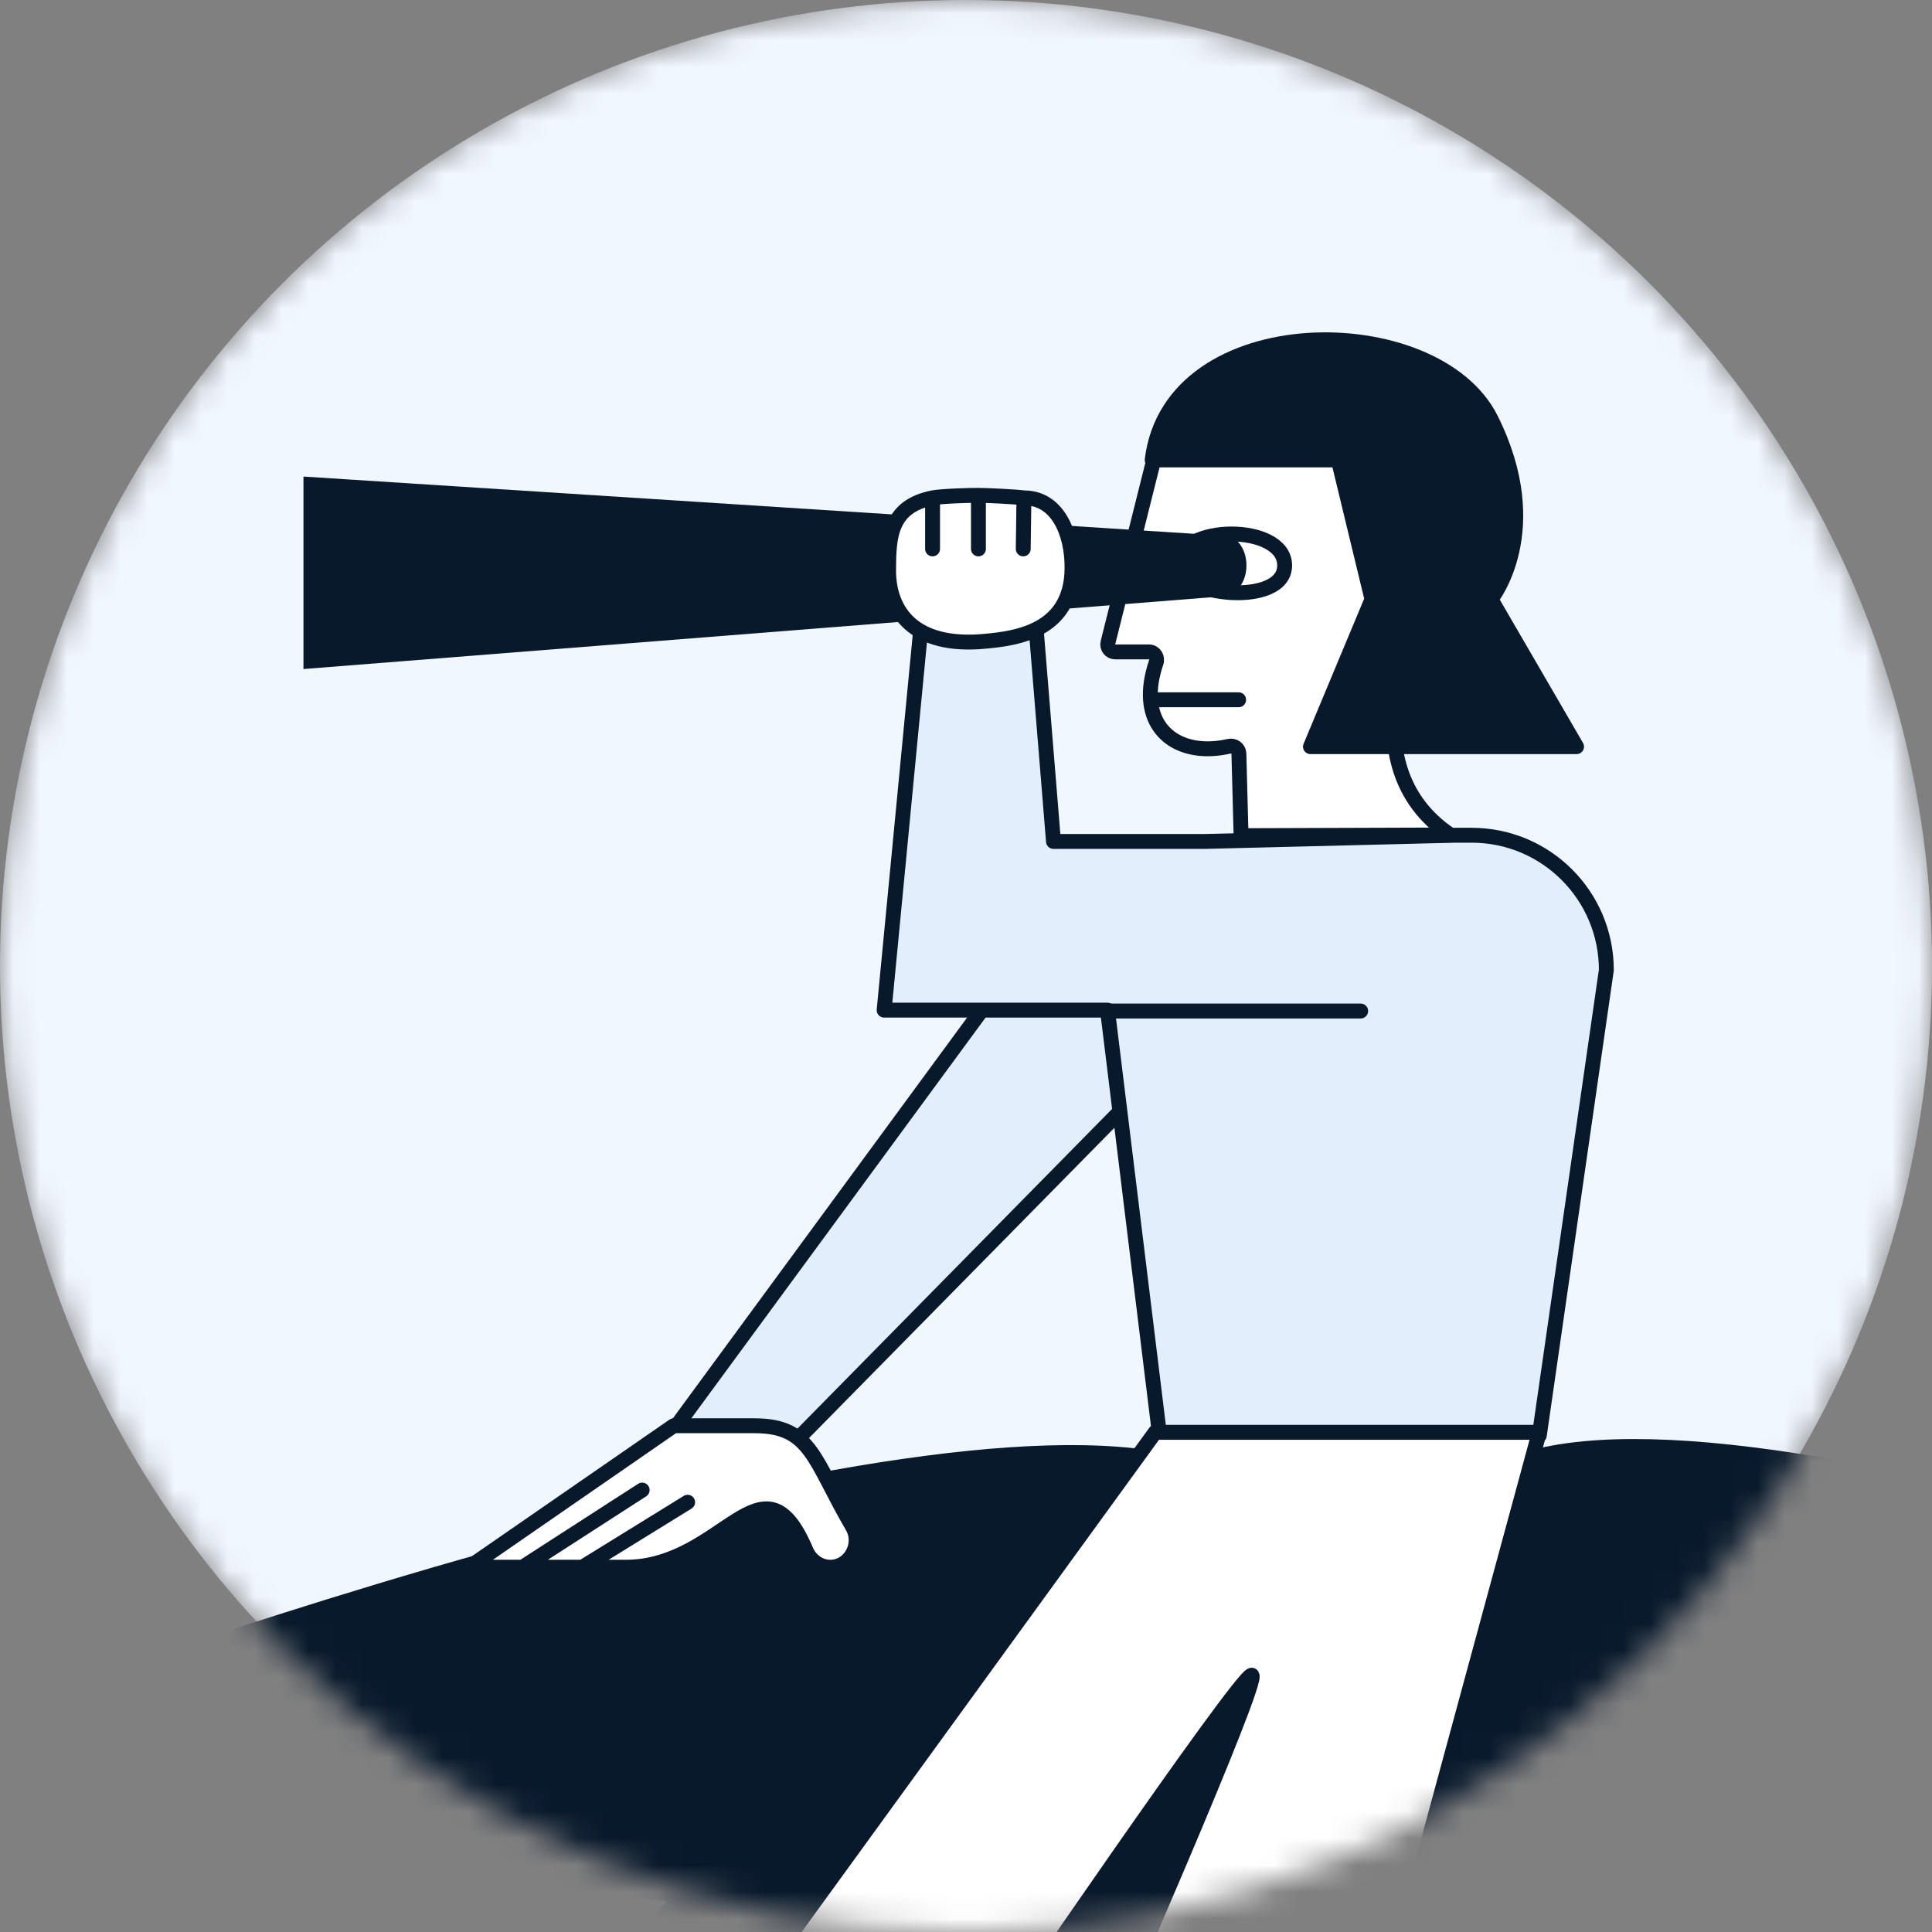
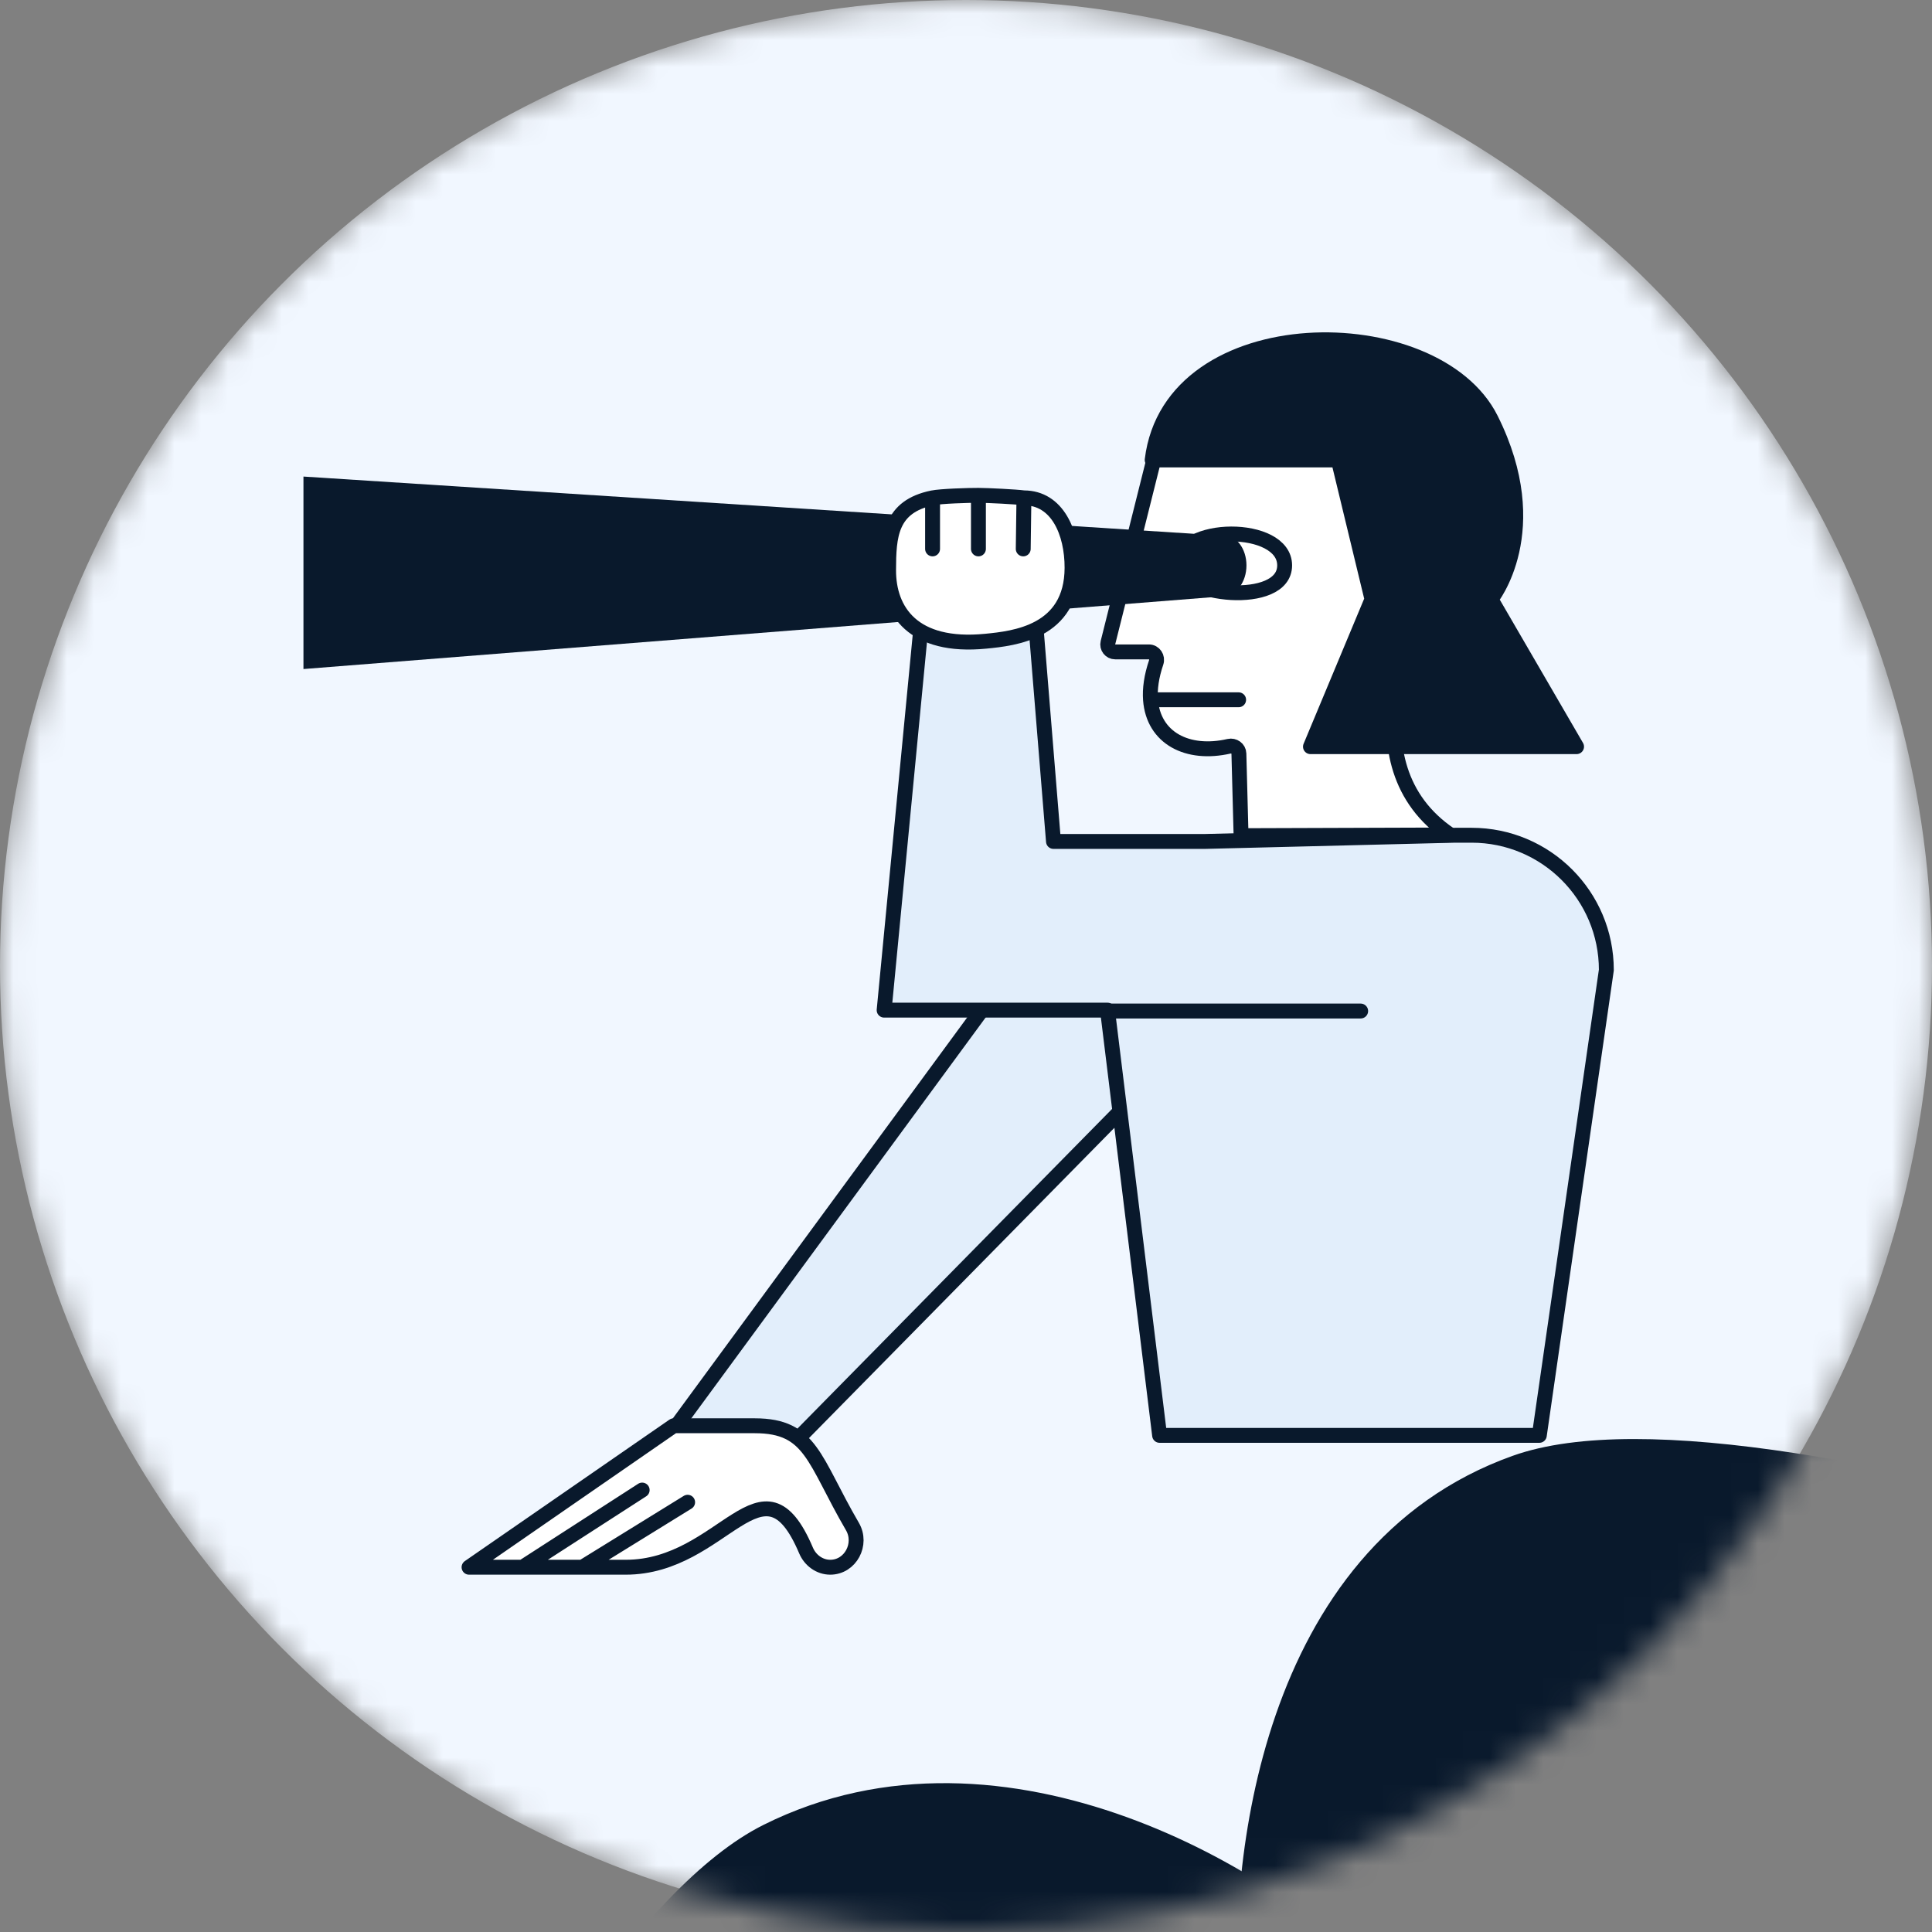
<svg xmlns="http://www.w3.org/2000/svg" width="72" height="72" viewBox="0 0 72 72" fill="none">
  <rect x="0" y="0" width="72" height="72" fill="#808080" stroke="none" />
  <mask id="mask0_8687_134670" style="mask-type:alpha" maskUnits="userSpaceOnUse" x="0" y="0" width="72" height="72">
    <circle cx="36" cy="36" r="36" fill="#040C15" />
  </mask>
  <g mask="url(#mask0_8687_134670)">
    <circle cx="36" cy="36" r="36" fill="#F1F7FF" />
    <path d="M48.557 73.807L97.394 114.874C91.845 101.185 78.526 72.697 69.646 68.257C60.767 63.818 51.887 70.107 48.557 73.807Z" fill="#09192C" stroke="#09192C" stroke-width="0.555" stroke-linecap="round" stroke-linejoin="round" />
    <path d="M51.052 73.807L2.215 114.874C7.765 101.185 19.696 72.697 28.576 68.257C37.455 63.818 47.722 70.107 51.052 73.807Z" fill="#09192C" stroke="#09192C" stroke-width="0.555" stroke-linecap="round" stroke-linejoin="round" />
-     <path d="M55.383 73.853L-8.061 67.036C5.66 61.566 35.439 51.458 44.79 54.792C54.14 58.127 55.748 68.889 55.383 73.853Z" fill="#09192C" stroke="#09192C" stroke-width="0.555" stroke-linecap="round" stroke-linejoin="round" />
    <path d="M46.433 74.685L109.877 67.868C96.156 62.398 65.822 51.18 56.471 54.514C47.12 57.849 46.068 69.721 46.433 74.685Z" fill="#09192C" stroke="#09192C" stroke-width="0.555" stroke-linecap="round" stroke-linejoin="round" />
    <path d="M23.587 55.353L36.627 37.593H45.508L28.027 55.353H23.587Z" fill="#E2EEFB" stroke="#09192C" stroke-width="0.555" stroke-linecap="round" stroke-linejoin="round" />
    <path fill-rule="evenodd" clip-rule="evenodd" d="M34.614 20.32L38.36 20.32L39.26 31.358L44.91 31.358L54.234 31.127L54.842 31.127C57.615 31.127 59.864 33.376 59.864 36.15L57.366 53.492L43.215 53.492L41.273 37.645L32.949 37.645L34.614 20.32Z" fill="#E2EEFB" stroke="#09192C" stroke-width="0.555" stroke-linejoin="round" />
    <path d="M42.818 24.294L41.559 24.294C41.378 24.294 41.246 24.125 41.29 23.95L42.961 17.282C44.717 10.644 53.212 14.207 53.265 22.116C53.265 22.164 53.253 22.211 53.23 22.253C52.88 22.904 50.064 28.438 54.051 31.117L46.251 31.143L46.17 28.083C46.165 27.898 45.983 27.77 45.803 27.811C44.252 28.166 42.983 27.504 42.876 26.079C42.846 25.674 42.91 25.209 43.087 24.687C43.152 24.498 43.017 24.294 42.818 24.294Z" fill="white" />
    <path d="M46.16 26.079L42.876 26.079M42.876 26.079C42.846 25.674 42.91 25.209 43.087 24.687C43.152 24.498 43.017 24.294 42.818 24.294L41.559 24.294C41.378 24.294 41.246 24.125 41.29 23.95L42.961 17.282C44.717 10.644 53.212 14.207 53.265 22.116C53.265 22.164 53.253 22.211 53.23 22.253C52.88 22.904 50.064 28.438 54.051 31.117L46.251 31.143L46.17 28.083C46.165 27.898 45.983 27.77 45.803 27.811C44.252 28.166 42.983 27.504 42.876 26.079ZM43.89 21.07C43.89 19.526 47.875 19.495 47.875 21.07C47.875 22.645 43.89 22.197 43.89 21.07Z" stroke="#09192C" stroke-width="0.555" stroke-linecap="round" stroke-linejoin="round" />
    <ellipse cx="45.609" cy="21.07" rx="0.843" ry="1.124" fill="#09192C" />
    <path d="M11.309 17.76L45.856 19.981L45.856 22.201L11.309 24.933L11.309 17.76Z" fill="#09192C" />
    <path d="M42.938 17.141C43.631 11.454 53.482 11.455 55.563 15.617C57.644 19.779 55.563 22.333 55.563 22.333L58.754 27.826L48.837 27.826L51.13 22.333L49.875 17.141L42.938 17.141Z" fill="#09192C" stroke="#09192C" stroke-width="0.555" stroke-linecap="round" stroke-linejoin="round" />
    <path d="M50.708 37.678L41.245 37.678" stroke="#09192C" stroke-width="0.555" stroke-linecap="round" stroke-linejoin="round" />
    <path d="M33.115 21.245C33.11 22.757 34.017 24.163 36.737 23.896C37.792 23.793 39.944 23.563 39.952 21.163C39.956 19.852 39.407 18.554 38.159 18.554C37.865 18.514 36.82 18.461 36.463 18.46C36.091 18.458 35.061 18.491 34.754 18.554C33.176 18.877 33.119 19.98 33.115 21.245Z" fill="white" />
    <path d="M36.463 18.46C36.82 18.461 37.865 18.514 38.159 18.554M36.463 18.46C36.091 18.458 35.061 18.491 34.754 18.554M36.463 18.46L36.463 20.456M38.159 18.554C39.407 18.554 39.956 19.852 39.952 21.163C39.944 23.563 37.792 23.793 36.737 23.896C34.017 24.163 33.11 22.757 33.115 21.245C33.119 19.98 33.176 18.877 34.754 18.554M38.159 18.554L38.133 20.456M34.754 18.554L34.754 20.456" stroke="#09192C" stroke-width="0.555" stroke-linecap="round" stroke-linejoin="round" />
    <path d="M17.48 58.406L25.106 53.134H28.131C30.238 53.134 30.32 54.406 31.768 56.89C32.149 57.544 31.696 58.406 30.94 58.406C30.544 58.406 30.195 58.149 30.04 57.785C28.416 53.955 26.986 58.406 23.317 58.406H21.704H19.475H17.48Z" fill="white" />
    <path d="M19.475 58.406H17.48L25.106 53.134H28.131C30.238 53.134 30.32 54.406 31.768 56.89C32.149 57.544 31.696 58.406 30.94 58.406V58.406C30.544 58.406 30.195 58.149 30.04 57.785C28.416 53.955 26.986 58.406 23.317 58.406H21.704M19.475 58.406L23.932 55.53M19.475 58.406H21.704M25.626 55.984L21.704 58.406" stroke="#09192C" stroke-width="0.555" stroke-linecap="round" stroke-linejoin="round" />
    <ellipse cx="52.667" cy="25.338" rx="0.909" ry="1.06" transform="rotate(14.04 52.667 25.338)" fill="#09192C" stroke="#09192C" stroke-width="0.555" stroke-linejoin="round" />
-     <path d="M43.051 53.378H57.365L51.197 76.088L60.711 84.638L51.735 88.227L41.066 76.088C41.066 76.088 47.068 62.429 46.646 62.429C46.224 62.429 36.907 76.088 36.907 76.088L46.091 86.514L35.52 91.704L26.564 76.088L43.051 53.378Z" fill="white" stroke="#09192C" stroke-width="0.555" stroke-linecap="round" stroke-linejoin="round" />
  </g>
</svg>